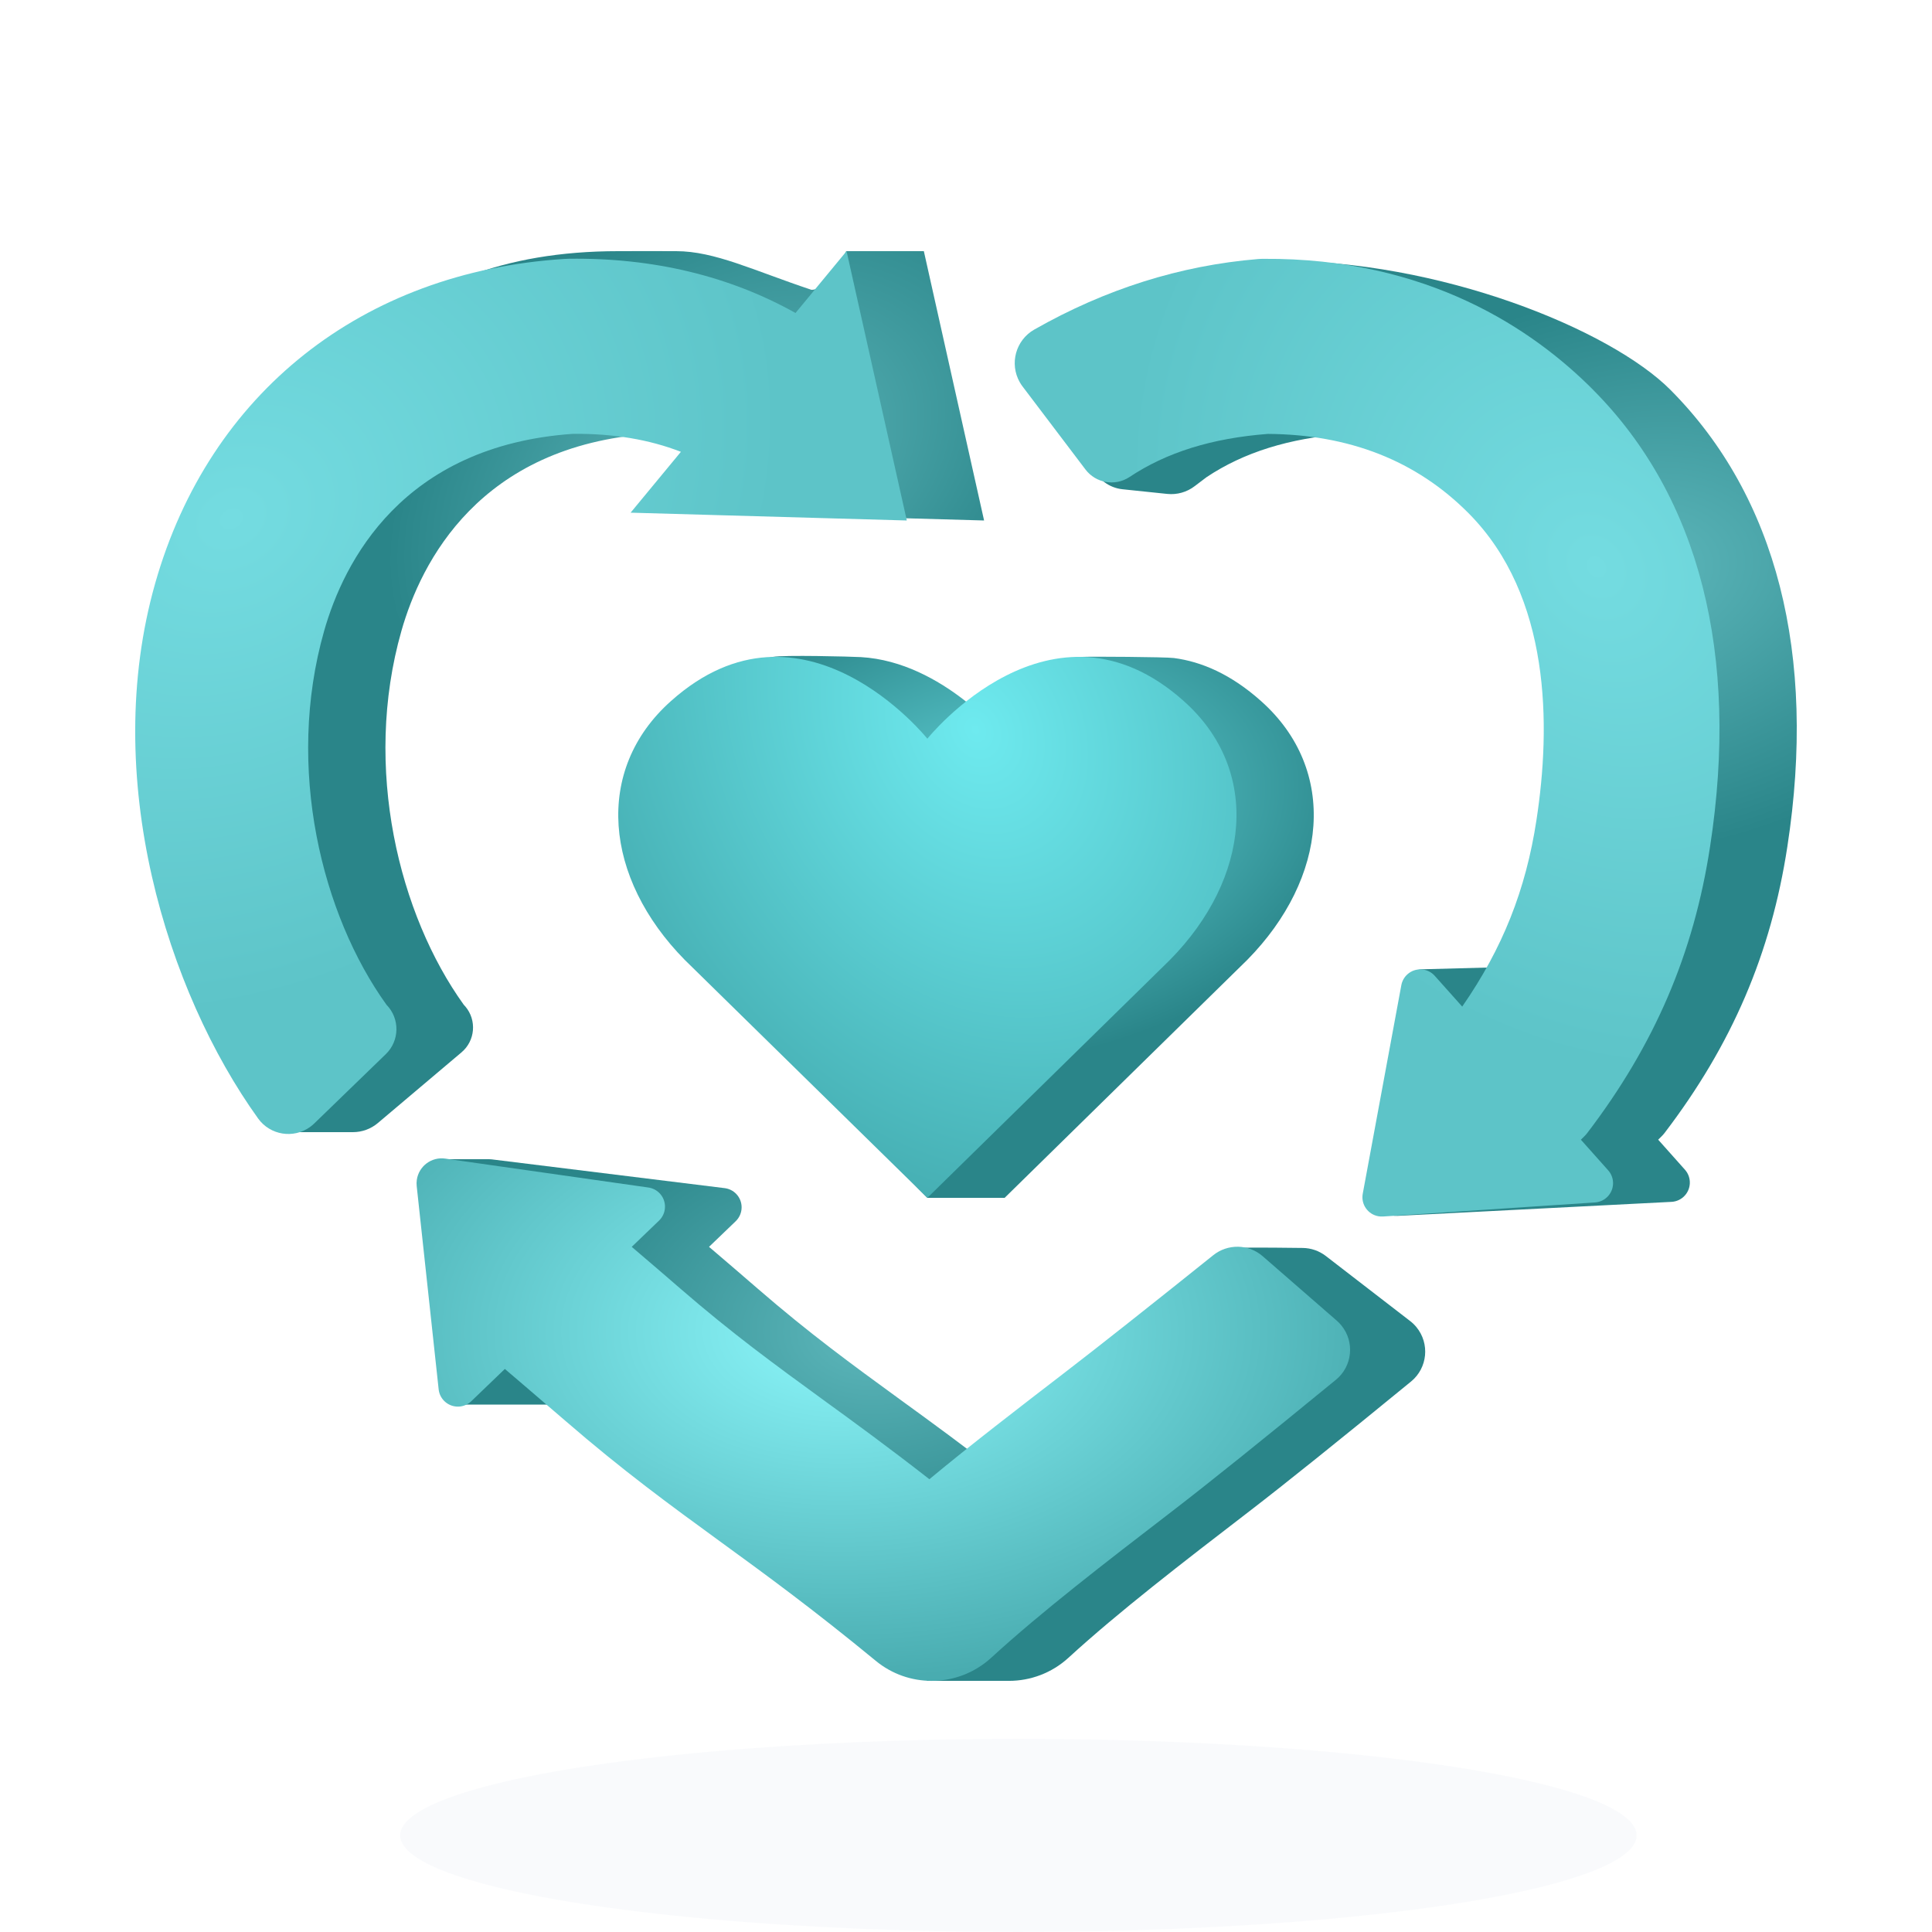
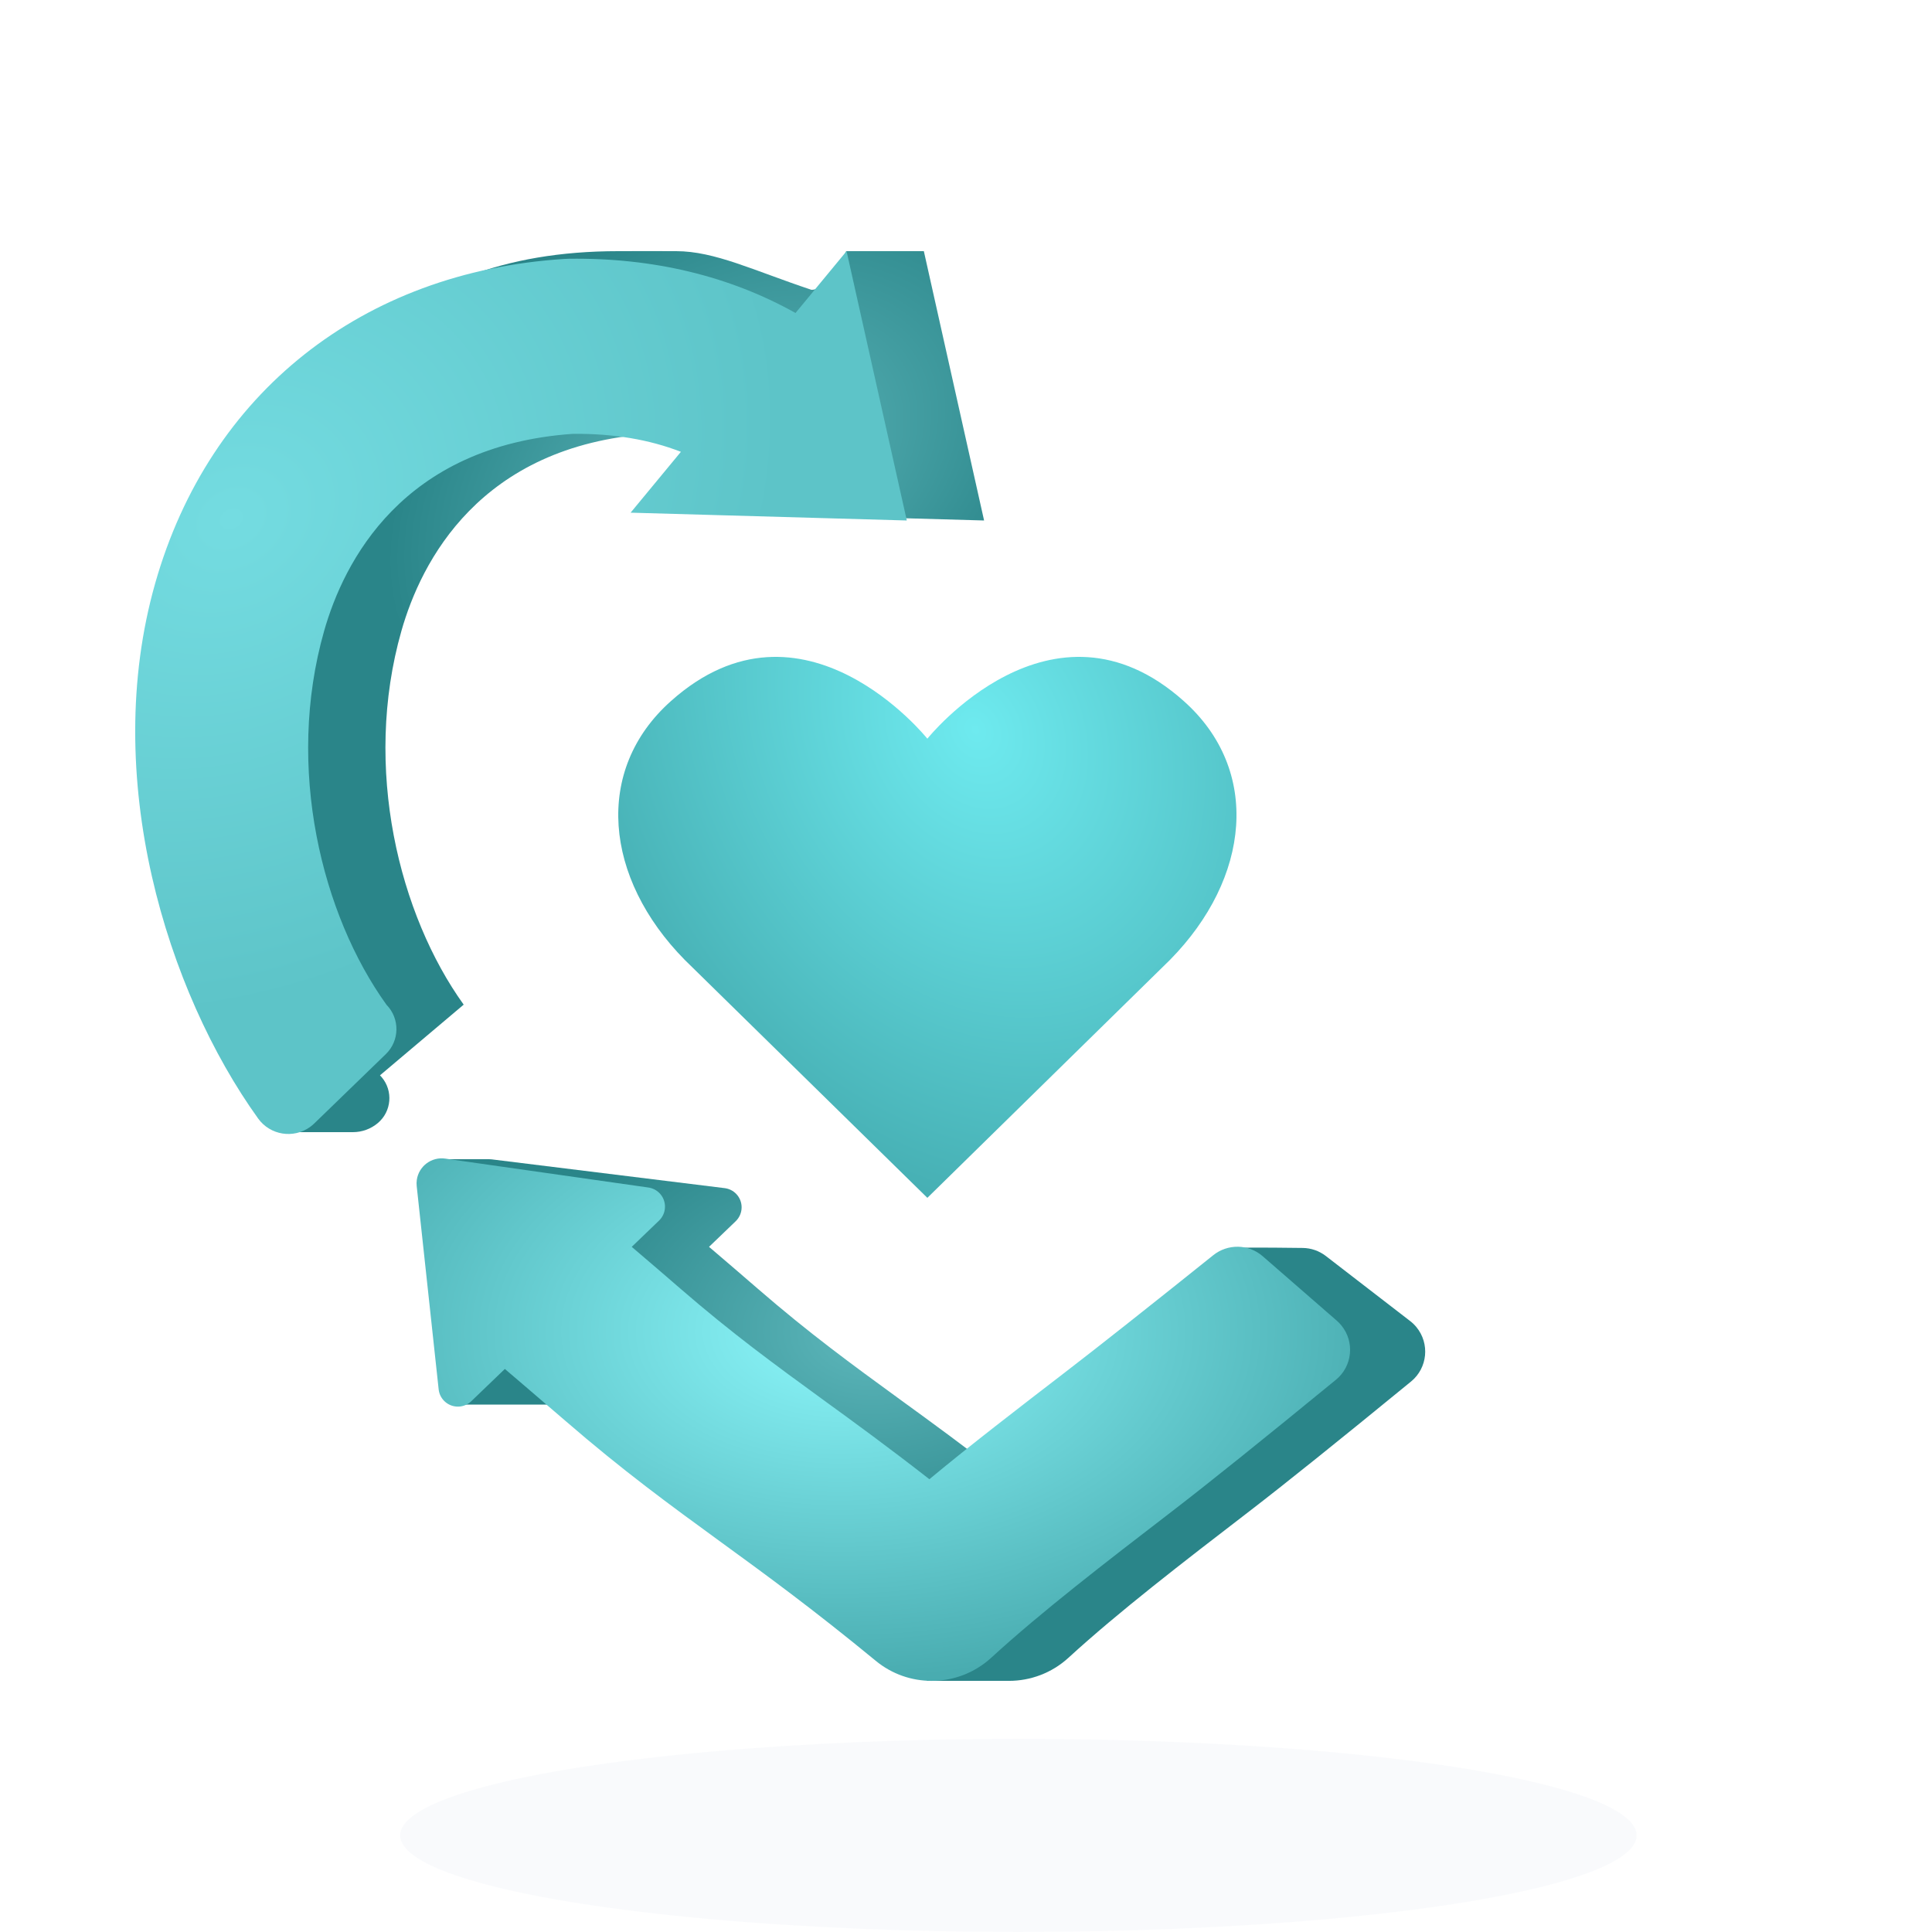
<svg xmlns="http://www.w3.org/2000/svg" xmlns:xlink="http://www.w3.org/1999/xlink" height="100" viewBox="0 0 100 100" width="100">
  <filter id="a" height="298%" width="130.9%" x="-15.5%" y="-99%">
    <feGaussianBlur in="SourceGraphic" stdDeviation="3.3" />
  </filter>
  <linearGradient id="b">
    <stop offset="0" stop-color="#5db7bb" />
    <stop offset="1" stop-color="#2a8589" />
  </linearGradient>
  <radialGradient id="c" cx="68.672%" cy="24.571%" gradientTransform="matrix(-.537 -.749 1.203 -.679 .76 .927)" r="32.52%" xlink:href="#b" />
  <radialGradient id="d" cx="42.958%" cy="33.728%" gradientTransform="matrix(.048 -.996 .737 .133 .16 .72)" r="45.919%" xlink:href="#b" />
  <radialGradient id="e" cx="75.2%" cy="32.681%" gradientTransform="matrix(-.204 -.752 1.396 -.223 .449 .965)" r="38.376%" xlink:href="#b" />
  <radialGradient id="f" cx="50%" cy="29.644%" gradientTransform="matrix(-.194 -.975 1.219 -.315 .236 .877)" r="45.207%">
    <stop offset="0" stop-color="#63d5da" />
    <stop offset="1" stop-color="#2a8589" />
  </radialGradient>
  <linearGradient id="g">
    <stop offset="0" stop-color="#74dce1" />
    <stop offset="1" stop-color="#5dc4c8" />
  </linearGradient>
  <radialGradient id="h" cx="16.296%" cy="30.075%" gradientTransform="matrix(.765 -.552 .522 .531 -.119 .231)" r="73.708%" xlink:href="#g" />
  <radialGradient id="i" cx="45.164%" cy="33.262%" gradientTransform="matrix(.55 0 0 .616 .203 .128)" r="107.863%">
    <stop offset="0" stop-color="#8cf7fb" />
    <stop offset="1" stop-color="#49acb0" />
  </radialGradient>
  <radialGradient id="j" cx="80.423%" cy="32.429%" gradientTransform="matrix(-.558 -.625 .672 -.341 1.035 .937)" r="73.727%" xlink:href="#g" />
  <radialGradient id="k" cx="57.131%" cy="23.73%" gradientTransform="matrix(.734 -.545 .592 1.041 .012 .301)" r="80.071%">
    <stop offset="0" stop-color="#6eeaef" />
    <stop offset="1" stop-color="#3fa5a9" />
  </radialGradient>
  <g fill="none" fill-rule="evenodd">
    <ellipse cx="52.713" cy="95" fill="#003087" filter="url(#a)" opacity=".15" rx="32" ry="5" />
    <g transform="translate(10.474 12.997)">
-       <path d="m13.526 39.003c-3.331-4.634-5.245-12.246-3.221-19.35 1.012-3.55 4.027-9.579 12.879-10.195 2.077-.018 3.934.29 5.585.931l-2.603 3.15 14.296.404-3.118-13.94h-4.019s-.883 2.017-1.8 2c-3-1-5-2-7-2-.082 0-2.918-.007-3 0-12 0-17.16 7.338-19.962 17.175-2.862 10.046-1.754 21.866 2.962 28.425h3.268c.473 0 .93-.167 1.291-.472l4.33-3.659c.71-.6.799-1.662.199-2.372-.028-.033-.058-.066-.089-.097z" fill="url(#c)" />
+       <path d="m13.526 39.003c-3.331-4.634-5.245-12.246-3.221-19.35 1.012-3.55 4.027-9.579 12.879-10.195 2.077-.018 3.934.29 5.585.931l-2.603 3.15 14.296.404-3.118-13.94h-4.019s-.883 2.017-1.8 2c-3-1-5-2-7-2-.082 0-2.918-.007-3 0-12 0-17.16 7.338-19.962 17.175-2.862 10.046-1.754 21.866 2.962 28.425h3.268c.473 0 .93-.167 1.291-.472c.71-.6.799-1.662.199-2.372-.028-.033-.058-.066-.089-.097z" fill="url(#c)" />
      <path d="m41.628 63.564c-2.091-1.632-3.867-2.927-5.497-4.11-2.517-1.834-4.691-3.416-7.396-5.759-.774-.673-1.569-1.352-2.368-2.035l-.142-.12 1.38-1.326c.398-.383.411-1.016.028-1.414-.159-.166-.37-.271-.598-.299l-12.057-1.489c-.041-.005-.082-.008-.123-.008h-2.327l1 12.7h4.44c.348 0 .671-.181.853-.478l.837-1.367.792.676c.785.669 1.562 1.338 2.326 1.996 3 2.598 5.429 4.368 8 6.241 2.365 1.72 3.48 4.538 6.753 7.232h4.222c1.104 0 2.209-.4 3.079-1.196 2.589-2.372 5.887-4.91 9.381-7.596 1.827-1.405 4.611-3.639 8.352-6.703.854-.7.978-1.96.277-2.814-.096-.117-.204-.222-.324-.314l-4.364-3.367c-.343-.265-.762-.411-1.195-.417-2.243-.028-3.386-.025-3.428.009-3.27 2.619-3.173 5.12-4.875 6.428-2.471 1.901-4.854 3.731-7.023 5.533z" fill="url(#d)" />
-       <path d="m75.999 7.193c-3.121-3.143-11.979-6.75-20.473-6.69-.092 0 1.096 2.492 1 2.5-3.911.326-7.318 2.424-10.22 6.295-.629.84-.459 2.03.381 2.66.275.206.601.334.942.369l2.312.241c.508.053 1.017-.091 1.422-.402.38-.291.584-.446.612-.464 1.925-1.285 4.275-2.018 7.176-2.241 4.193.028 7.673 1.37 10.39 4.106 4.264 4.294 4.264 11.006 3.512 15.887-.55 3.611-1.438 4.537-3.526 7.549l-6.381.17c-.552.015-.988.474-.973 1.026.001.038.004.075.009.112l.4 2.854-1.755 7.545c-.125.538.21 1.075.747 1.201.091.021.184.029.278.025l14.19-.725c.552-.028.976-.498.948-1.05-.012-.228-.101-.444-.252-.614l-1.385-1.554c.11-.113.227-.212.327-.343 3.494-4.581 5.514-9.296 6.359-14.828 1.53-9.94-.558-18.113-6.04-23.628z" fill="url(#e)" />
-       <path d="m54.795 23.288c4.02 3.575 3.45 9.173-.712 13.399l-12.557 12.316c-2 0-3.333 0-4 0-2.525-2.477-5.378-6.582-8.557-12.316-4.162-4.225-4.731-9.824-.712-13.399 1.425-1.274-.067-2.043 1.269-2.285.57-.103 4.028-.019 4.568.012 4.257.251 7.432 4.223 7.432 4.223 0 0-.276-4.006 4-4.235.42-.023 4.32.002 4.759.059 1.436.188 2.963.844 4.51 2.226z" fill="url(#f)" />
    </g>
    <g transform="translate(7 13)">
      <path d="m13 39c-3.331-4.634-5.245-12.246-3.221-19.35 1.012-3.55 4.027-9.579 12.879-10.195 2.077-.018 3.934.29 5.585.931l-2.603 3.15 14.296.404-3.118-13.94-2.642 3.2c-3.409-1.904-7.343-2.867-11.735-2.807-.082 0-.163.004-.245.011-10.446.665-18.357 6.934-21.159 16.772-2.862 10.046.611 21.162 5.326 27.721.623.862 1.828 1.056 2.69.432.075-.054.145-.113.211-.177l3.707-3.591c.715-.692.733-1.833.041-2.547-.004-.004-.008-.009-.013-.013z" fill="url(#h)" />
      <path d="m41.101 63.561c-2.091-1.632-3.867-2.927-5.497-4.11-2.517-1.834-4.691-3.416-7.396-5.759-.774-.673-1.569-1.352-2.368-2.035l-.142-.12 1.415-1.36c.398-.383.411-1.016.028-1.414-.155-.161-.359-.265-.58-.297l-10.517-1.497c-.711-.101-1.369.393-1.47 1.104-.015.107-.017.215-.005.323l1.136 10.518c.059.549.552.946 1.102.887.22-.024.426-.12.586-.273l1.738-1.671.792.676c.785.669 1.562 1.338 2.326 1.996 3 2.598 5.429 4.368 8 6.241 2.365 1.72 4.808 3.501 8.082 6.195.842.694 1.868 1.037 2.894 1.037 1.104 0 2.209-.4 3.079-1.196 2.589-2.372 5.887-4.91 9.381-7.596 1.845-1.418 4.665-3.682 8.461-6.792.856-.699.983-1.958.284-2.814-.072-.088-.151-.169-.236-.244l-3.837-3.338c-.73-.635-1.809-.656-2.562-.05-3.373 2.703-5.928 4.723-7.667 6.059-2.471 1.901-4.854 3.731-7.023 5.533z" fill="url(#i)" />
-       <path d="m75.473 7.19c-3.121-3.143-8.586-6.853-17.079-6.793-.092 0-.185.003-.281.011-4.032.336-7.893 1.553-11.582 3.652-.959.548-1.293 1.769-.745 2.729.043.075.091.147.143.216l3.255 4.296c.534.705 1.521.879 2.264.399 1.925-1.285 4.275-2.018 7.176-2.241 4.193.028 7.673 1.37 10.39 4.106 4.264 4.294 4.264 11.006 3.512 15.887-.55 3.611-1.754 6.637-3.842 9.649l-1.422-1.593c-.368-.412-1-.448-1.412-.08-.165.148-.277.346-.317.564l-1.997 10.794c-.101.543.258 1.065.801 1.165.082.015.165.02.248.015l10.973-.728c.551-.037.968-.513.932-1.064-.015-.222-.103-.433-.251-.599l-1.412-1.584c.11-.113.227-.212.327-.343 3.494-4.581 5.514-9.296 6.359-14.828 1.53-9.94-.558-18.113-6.04-23.628z" fill="url(#j)" />
      <path d="m41 25.235s6.438-8.053 13.269-1.95c4.02 3.575 3.45 9.173-.712 13.399l-12.557 12.316-12.557-12.316c-4.162-4.225-4.731-9.824-.712-13.399 6.831-6.103 13.269 1.95 13.269 1.95z" fill="url(#k)" />
    </g>
  </g>
</svg>